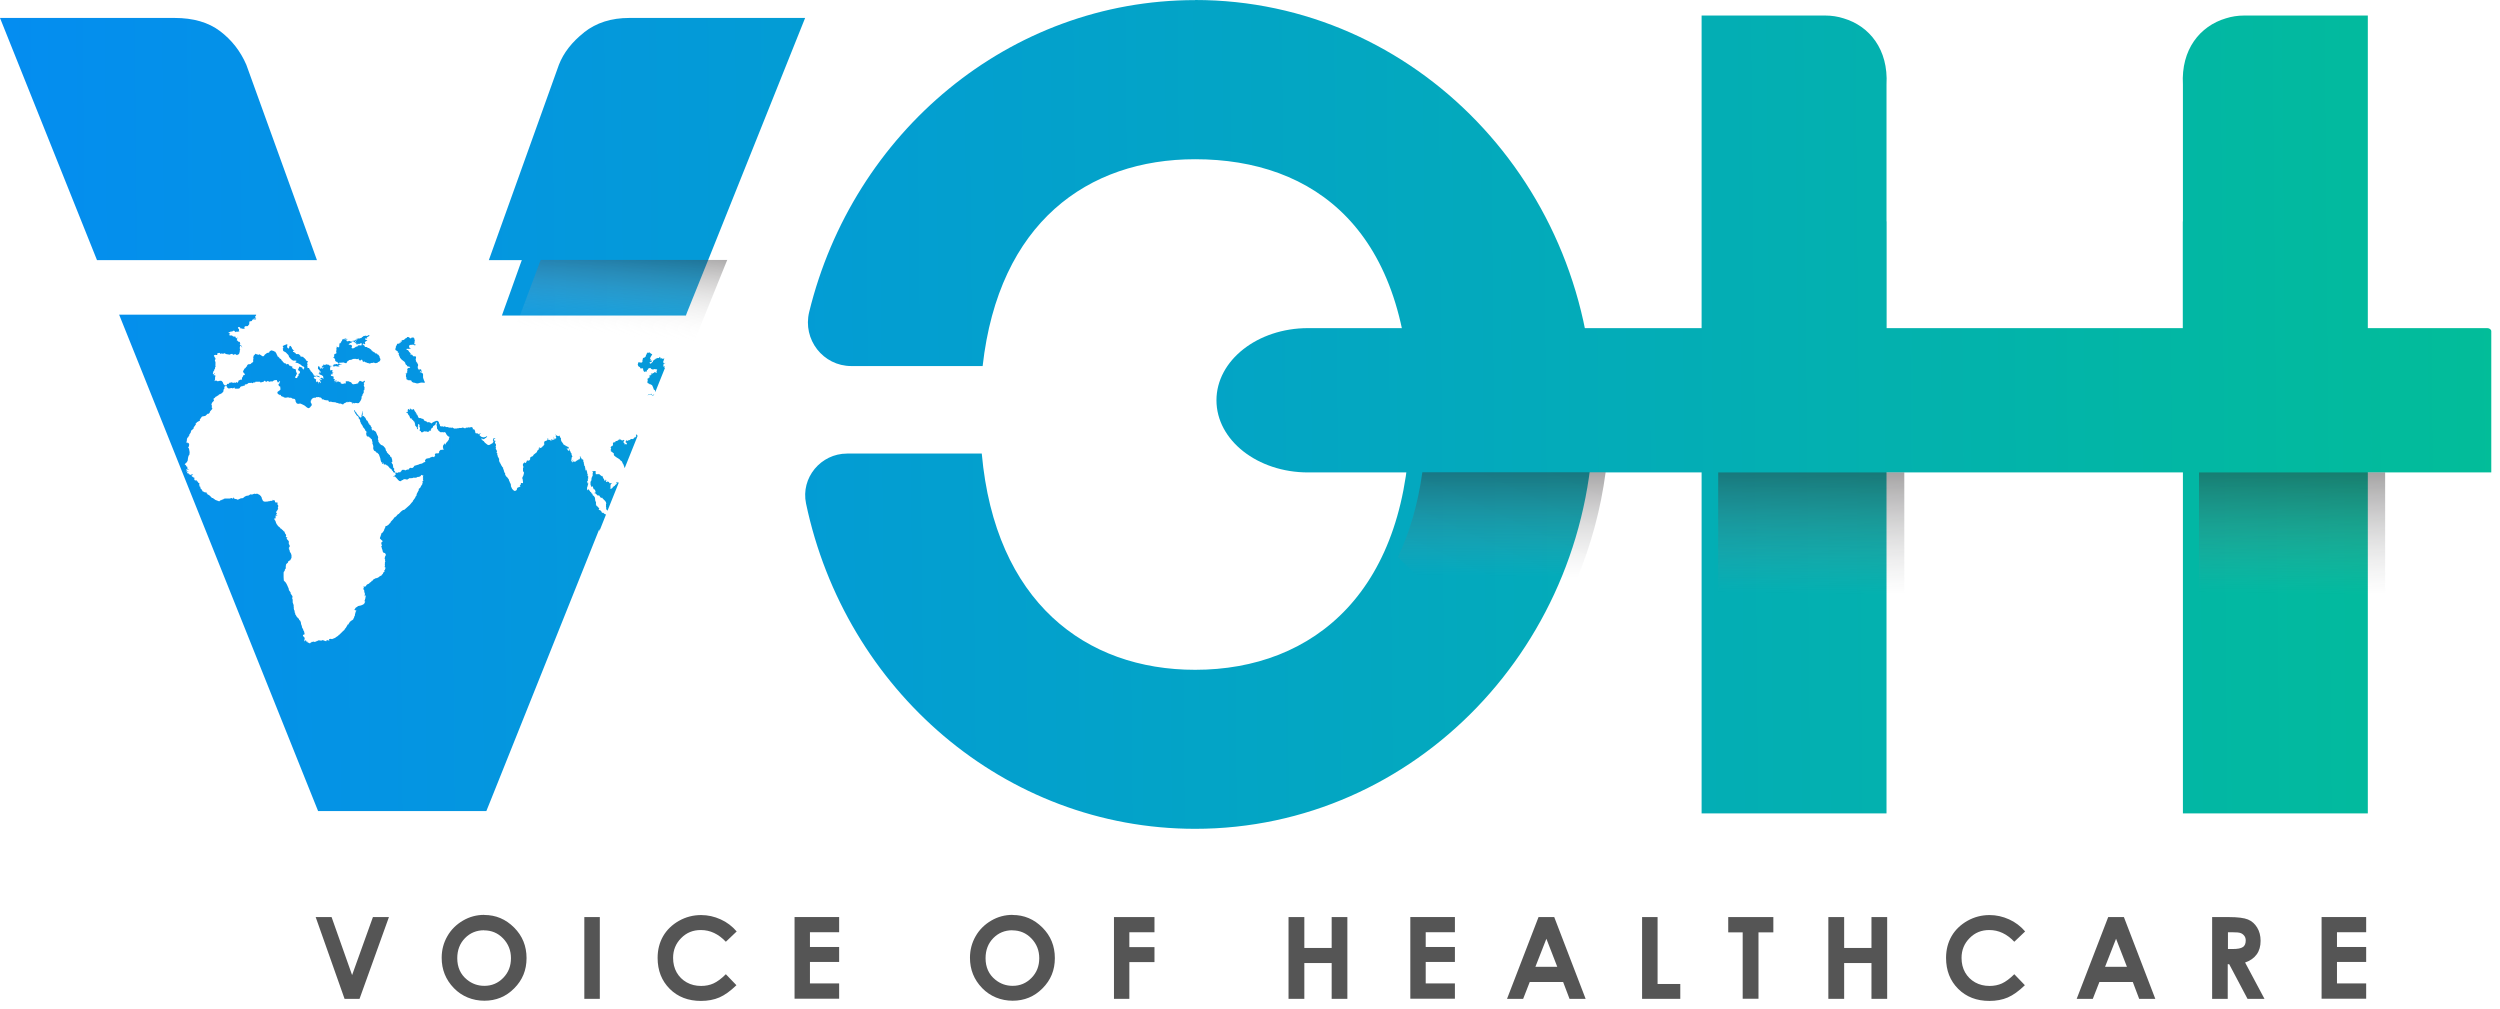
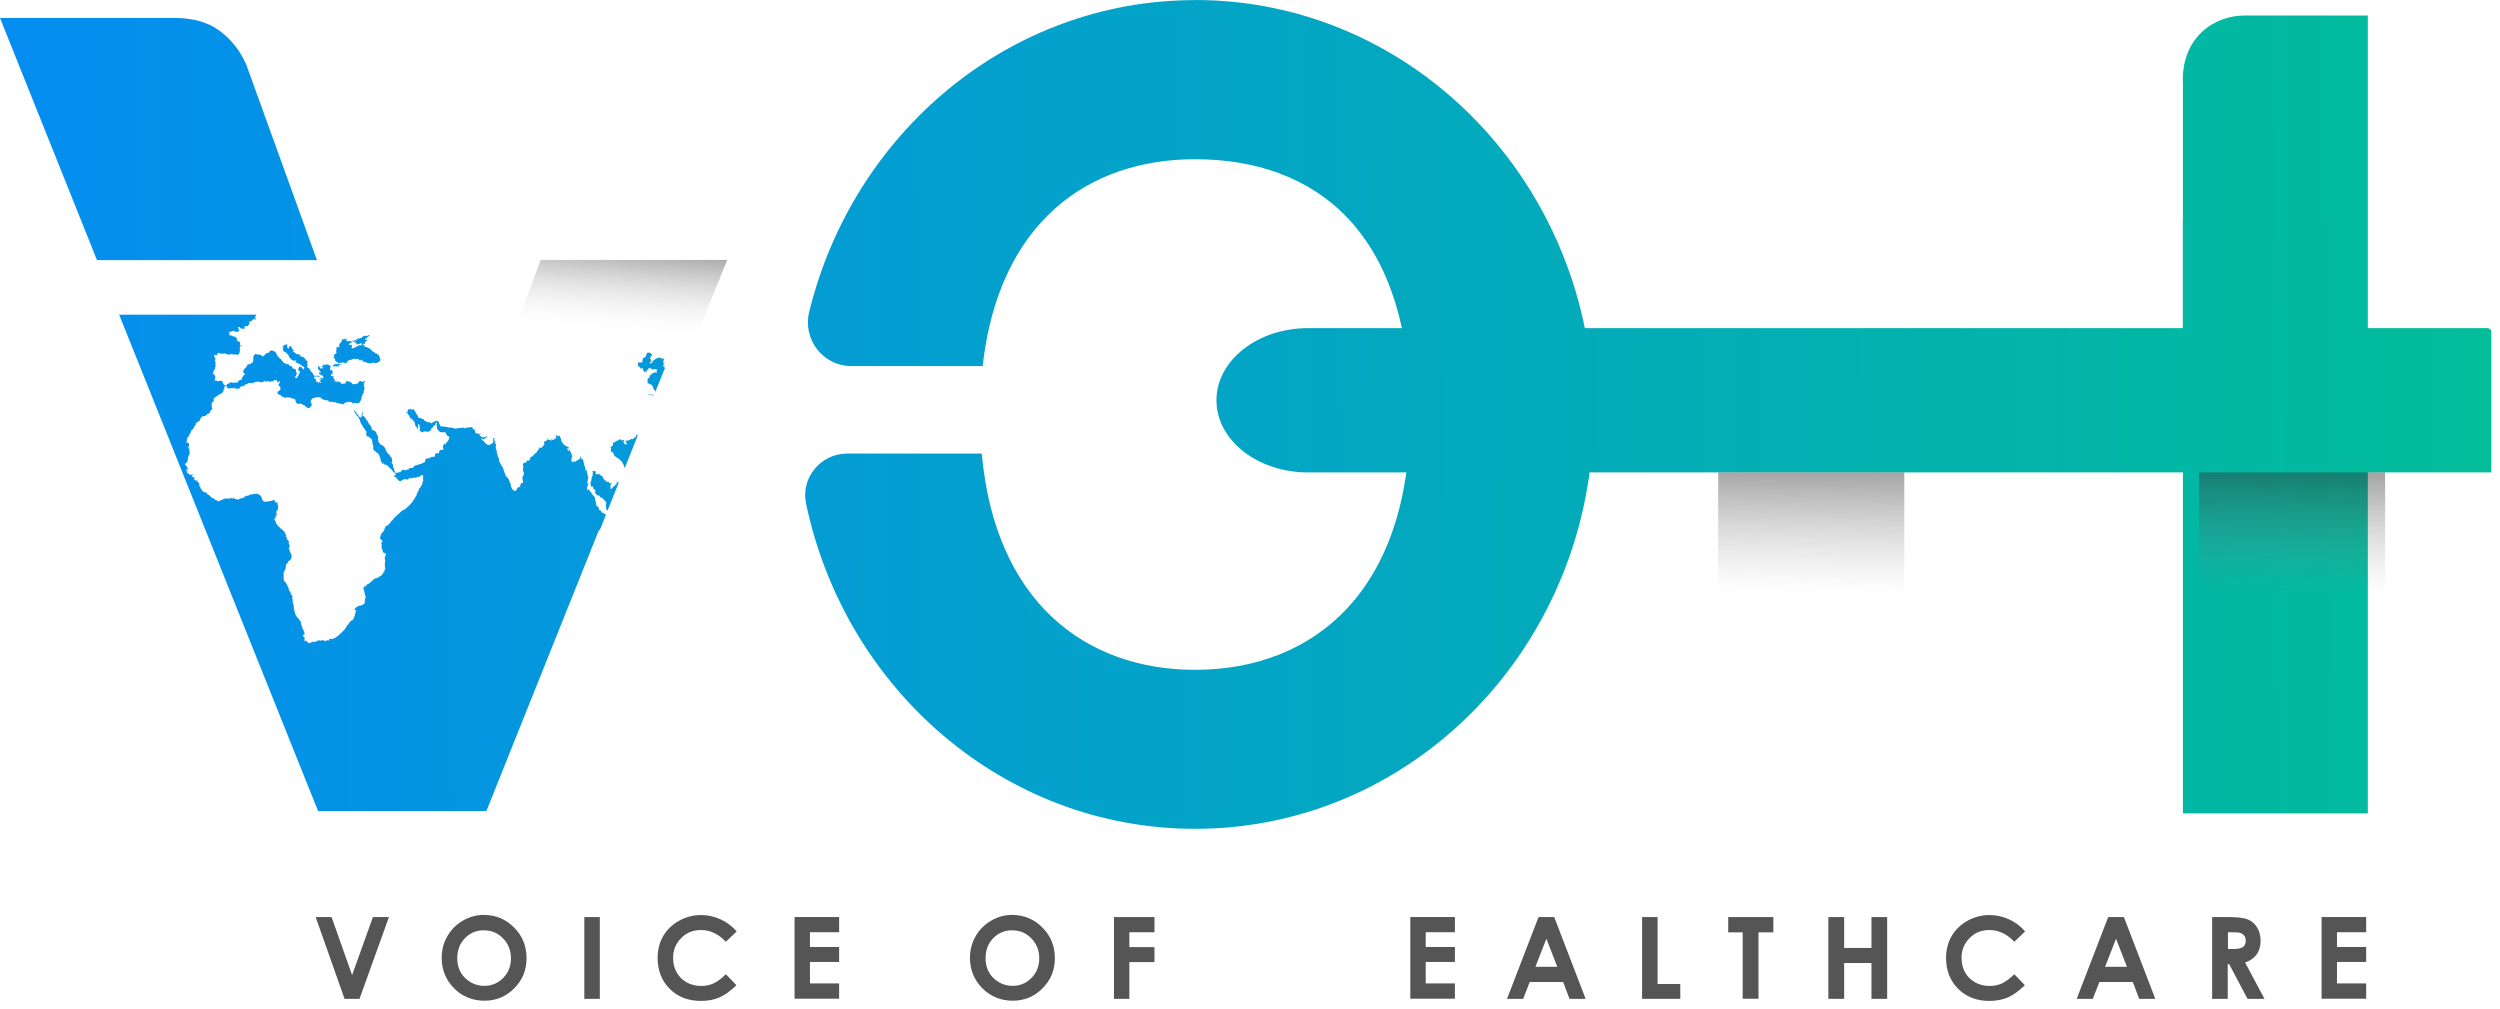
<svg xmlns="http://www.w3.org/2000/svg" width="218" height="88" viewBox="0 0 218 88" fill="none">
  <path d="M27.518 79.969H28.914L30.703 85.027L32.519 79.969H33.915L31.351 87.099H30.046L27.527 79.969H27.518Z" fill="#555555" />
  <path d="M42.228 79.785C43.232 79.785 44.099 80.151 44.829 80.881C45.559 81.611 45.915 82.497 45.915 83.547C45.915 84.597 45.559 85.464 44.838 86.185C44.127 86.907 43.25 87.263 42.237 87.263C41.224 87.263 40.275 86.888 39.572 86.158C38.861 85.418 38.514 84.542 38.514 83.519C38.514 82.835 38.678 82.214 39.007 81.639C39.335 81.064 39.791 80.616 40.366 80.278C40.941 79.941 41.562 79.776 42.228 79.776V79.785ZM42.21 81.118C41.553 81.118 40.996 81.347 40.549 81.803C40.102 82.26 39.873 82.844 39.873 83.556C39.873 84.341 40.157 84.971 40.722 85.428C41.16 85.784 41.662 85.966 42.237 85.966C42.876 85.966 43.424 85.738 43.88 85.272C44.336 84.807 44.556 84.232 44.556 83.556C44.556 82.88 44.327 82.305 43.871 81.831C43.415 81.356 42.858 81.127 42.21 81.127V81.118Z" fill="#555555" />
  <path d="M50.953 79.969H52.304V87.099H50.953V79.969Z" fill="#555555" />
  <path d="M64.243 81.218L63.294 82.121C62.646 81.437 61.925 81.099 61.113 81.099C60.429 81.099 59.863 81.327 59.397 81.802C58.932 82.268 58.694 82.843 58.694 83.528C58.694 84.002 58.795 84.422 59.005 84.796C59.215 85.162 59.507 85.454 59.881 85.664C60.255 85.874 60.675 85.974 61.14 85.974C61.533 85.974 61.898 85.901 62.217 85.755C62.537 85.609 62.902 85.344 63.294 84.952L64.216 85.91C63.687 86.422 63.194 86.778 62.728 86.978C62.263 87.179 61.724 87.28 61.122 87.28C60.018 87.28 59.105 86.933 58.402 86.23C57.7 85.527 57.344 84.632 57.344 83.528C57.344 82.815 57.508 82.185 57.828 81.629C58.147 81.081 58.612 80.633 59.206 80.296C59.808 79.958 60.447 79.793 61.14 79.793C61.724 79.793 62.29 79.921 62.838 80.168C63.386 80.414 63.851 80.77 64.243 81.227V81.218Z" fill="#555555" />
  <path d="M69.285 79.966H73.173V81.29H70.627V82.577H73.173V83.882H70.627V85.754H73.173V87.087H69.285V79.957V79.966Z" fill="#555555" />
  <path d="M88.296 79.785C89.299 79.785 90.166 80.151 90.897 80.881C91.627 81.611 91.983 82.497 91.983 83.547C91.983 84.597 91.627 85.464 90.906 86.185C90.194 86.907 89.318 87.263 88.305 87.263C87.292 87.263 86.343 86.888 85.64 86.158C84.928 85.418 84.581 84.542 84.581 83.519C84.581 82.835 84.745 82.214 85.074 81.639C85.403 81.064 85.859 80.616 86.434 80.278C87.009 79.941 87.629 79.776 88.296 79.776V79.785ZM88.277 81.118C87.62 81.118 87.064 81.347 86.616 81.803C86.169 82.26 85.941 82.844 85.941 83.556C85.941 84.341 86.224 84.971 86.79 85.428C87.228 85.784 87.73 85.966 88.305 85.966C88.944 85.966 89.491 85.738 89.948 85.272C90.404 84.807 90.623 84.232 90.623 83.556C90.623 82.88 90.395 82.305 89.938 81.831C89.482 81.356 88.925 81.127 88.277 81.127V81.118Z" fill="#555555" />
  <path d="M97.138 79.969H100.67V81.293H98.479V82.589H100.67V83.895H98.479V87.099H97.138V79.969Z" fill="#555555" />
-   <path d="M112.36 79.969H113.738V82.662H116.121V79.969H117.49V87.099H116.121V83.977H113.738V87.099H112.36V79.969Z" fill="#555555" />
  <path d="M122.98 79.966H126.868V81.29H124.322V82.577H126.868V83.882H124.322V85.754H126.868V87.087H122.98V79.957V79.966Z" fill="#555555" />
  <path d="M134.151 79.969H135.529L138.267 87.099H136.862L136.305 85.629H133.394L132.819 87.099H131.413L134.16 79.969H134.151ZM134.845 81.859L133.886 84.306H135.794L134.845 81.859Z" fill="#555555" />
  <path d="M143.181 79.969H144.541V85.803H146.521V87.099H143.19V79.969H143.181Z" fill="#555555" />
  <path d="M150.702 79.969H154.636V81.302H153.34V87.09H151.962V81.302H150.702V79.969Z" fill="#555555" />
  <path d="M159.432 79.969H160.81V82.662H163.192V79.969H164.561V87.099H163.192V83.977H160.81V87.099H159.432V79.969Z" fill="#555555" />
  <path d="M176.596 81.218L175.647 82.121C174.999 81.437 174.278 81.099 173.466 81.099C172.781 81.099 172.215 81.327 171.75 81.802C171.284 82.268 171.047 82.843 171.047 83.528C171.047 84.002 171.147 84.422 171.357 84.796C171.567 85.162 171.859 85.454 172.233 85.664C172.608 85.874 173.028 85.974 173.493 85.974C173.885 85.974 174.25 85.901 174.57 85.755C174.889 85.609 175.254 85.344 175.647 84.952L176.569 85.91C176.039 86.422 175.546 86.778 175.081 86.978C174.616 87.179 174.077 87.28 173.475 87.28C172.37 87.28 171.458 86.933 170.755 86.23C170.052 85.527 169.696 84.632 169.696 83.528C169.696 82.815 169.861 82.185 170.18 81.629C170.499 81.081 170.965 80.633 171.558 80.296C172.16 79.958 172.799 79.793 173.493 79.793C174.077 79.793 174.643 79.921 175.191 80.168C175.738 80.414 176.204 80.77 176.596 81.227V81.218Z" fill="#555555" />
  <path d="M183.826 79.969H185.204L187.942 87.099H186.536L185.98 85.629H183.068L182.493 87.099H181.088L183.835 79.969H183.826ZM184.52 81.859L183.561 84.306H185.469L184.52 81.859Z" fill="#555555" />
  <path d="M192.908 79.969H194.34C195.125 79.969 195.691 80.042 196.02 80.179C196.357 80.316 196.622 80.553 196.823 80.882C197.024 81.211 197.124 81.594 197.124 82.041C197.124 82.507 197.015 82.9 196.786 83.219C196.558 83.539 196.221 83.776 195.773 83.931L197.462 87.099H195.983L194.386 84.077H194.258V87.099H192.898V79.969H192.908ZM194.267 82.754H194.687C195.116 82.754 195.417 82.699 195.582 82.58C195.746 82.471 195.828 82.279 195.828 82.014C195.828 81.859 195.792 81.722 195.709 81.612C195.627 81.503 195.518 81.412 195.39 81.366C195.253 81.311 195.007 81.293 194.651 81.293H194.277V82.754H194.267Z" fill="#555555" />
  <path d="M202.442 79.966H206.33V81.29H203.784V82.577H206.33V83.882H203.784V85.754H206.33V87.087H202.442V79.957V79.966Z" fill="#555555" />
  <path d="M21.48 5.649C20.962 4.451 20.198 3.48 19.189 2.715C18.18 1.951 16.86 1.565 15.219 1.565H0L8.458 22.684H27.638L21.48 5.649Z" fill="url(#paint0_linear_233_2)" />
  <path d="M53.227 39.246L53.294 39.302L53.284 39.34L53.237 39.349L53.294 39.368L53.378 39.416L53.463 39.5L53.492 39.491L53.529 39.566V39.595L53.52 39.623L53.539 39.689L53.558 39.727L53.671 39.821L53.737 39.859L53.746 39.878L53.907 39.972L54.057 40.076L54.086 40.132L54.227 40.236L54.265 40.312L54.274 40.368H54.293V40.406L54.359 40.481V40.51L54.378 40.538L54.368 40.557L54.416 40.623L54.434 40.736L54.453 40.755L54.472 40.821L55.604 38.001L55.557 37.963V37.925L55.472 37.887L55.444 37.859L55.462 37.887L55.453 37.935L55.472 37.991L55.481 38.057L55.434 38.086L55.406 38.133L55.377 38.151L55.349 38.133L55.33 38.114V38.142L55.293 38.199L55.236 38.255L55.161 38.284L55.132 38.293L55.066 38.274L55.01 38.293H54.963L54.981 38.331L54.915 38.368L54.859 38.387L54.812 38.368L54.793 38.416L54.736 38.425L54.699 38.453H54.68L54.699 38.434H54.67L54.661 38.416L54.68 38.406H54.661L54.642 38.387V38.368L54.623 38.387L54.604 38.397L54.614 38.425L54.604 38.463L54.557 38.501L54.548 38.529L54.566 38.585H54.604L54.642 38.642V38.661H54.661L54.68 38.689L54.623 38.755H54.585V38.736L54.519 38.727L54.501 38.765L54.482 38.783L54.472 38.718L54.482 38.689L54.434 38.661L54.359 38.557V38.529L54.406 38.472L54.416 38.416H54.463L54.453 38.387L54.425 38.378L54.378 38.387L54.34 38.35L54.303 38.406L54.265 38.397L54.236 38.416L54.161 38.35L54.133 38.359L54.076 38.303L54.038 38.246L54.029 38.303V38.34L53.982 38.359L53.944 38.34L53.925 38.359L53.907 38.35L53.916 38.378L53.897 38.406L53.859 38.425H53.84L53.784 38.453H53.727L53.68 38.463L53.661 38.491L53.671 38.538L53.642 38.557L53.633 38.576L53.605 38.557L53.558 38.567L53.529 38.595L53.51 38.604L53.492 38.576L53.463 38.567V38.614L53.444 38.642L53.454 38.661L53.444 38.708L53.454 38.755L53.444 38.765L53.463 38.802L53.444 38.831L53.426 38.84L53.378 38.906H53.341L53.322 38.887V38.916L53.294 38.934L53.275 38.991L53.246 39.01V39.066H53.275L53.294 39.095L53.265 39.199L53.227 39.246Z" fill="url(#paint1_linear_233_2)" />
  <path d="M57.041 34.432L57.05 34.413L56.984 34.404L56.947 34.46H56.89L56.852 34.423L56.814 34.338L56.729 34.366L56.691 34.347L56.673 34.366H56.635L56.597 34.356L56.54 34.385L56.465 34.517L56.55 34.413L56.616 34.394L56.701 34.404L56.767 34.375L56.795 34.385L56.805 34.423L56.88 34.489L56.928 34.508L57.032 34.432H57.041Z" fill="url(#paint2_linear_233_2)" />
  <path d="M51.642 41.538L51.633 41.595L51.586 41.661L51.567 41.897L51.501 41.991V42.048L51.473 42.114H51.501L51.51 42.133L51.482 42.17V42.199L51.501 42.265V42.302L51.557 42.387L51.529 42.444L51.548 42.472L51.576 42.463L51.586 42.434L51.614 42.397L51.633 42.416L51.68 42.425L51.708 42.444V42.51L51.737 42.548V42.614L51.765 42.623L51.793 42.689H51.831V42.651V42.633L51.85 42.68L51.888 42.727V42.774L51.916 42.793L51.935 42.915L51.925 42.934L51.916 42.963L51.897 42.934L51.85 42.972L51.84 43.01L51.935 43.047L51.944 43L51.963 43.01V43.066L52.01 43.104L52.095 43.189L52.133 43.217L52.152 43.198L52.218 43.208L52.274 43.227L52.312 43.312L52.35 43.359L52.397 43.397L52.406 43.425L52.453 43.415L52.482 43.387H52.501L52.548 43.462L52.774 43.689L52.84 43.793L52.868 43.925L52.84 43.953L52.849 44.104L52.84 44.132V44.179L52.859 44.227V44.377L52.897 44.453L52.962 44.519H52.981L53.962 42.076H53.906L53.868 42.057L53.811 42.076L53.802 42.066L53.811 42.029V41.991L53.792 42.029L53.783 42.038L53.736 42.029L53.773 42.057L53.764 42.076L53.755 42.085L53.698 42.076L53.783 42.114L53.764 42.142L53.792 42.189L53.745 42.217L53.679 42.17L53.736 42.227L53.726 42.255L53.708 42.293L53.679 42.283L53.651 42.246L53.623 42.255L53.632 42.293V42.312L53.642 42.331L53.623 42.349L53.604 42.368H53.575L53.519 42.425L53.491 42.444L53.453 42.434L53.434 42.472L53.425 42.529L53.387 42.566H53.377V42.576L53.245 42.642L53.17 42.633L53.217 42.604L53.274 42.576L53.302 42.548L53.274 42.557L53.227 42.529L53.236 42.444L53.245 42.434L53.227 42.425L53.236 42.387V42.293L53.274 42.217L53.359 42.151L53.387 42.123L53.349 42.142L53.283 42.133L53.236 42.142L53.208 42.123L53.179 42.142L53.123 42.123L53.132 42.104L53.123 42.057L53.057 42.001L53.038 42.019L52.981 42.001L52.944 41.972V41.991L52.887 42.038L52.859 42.029L52.849 42.01L52.831 41.982L52.868 41.934V41.897L52.849 41.85V41.812L52.831 41.831L52.793 41.859V41.916L52.755 41.925L52.708 41.916L52.699 41.868L52.67 41.831L52.68 41.783L52.661 41.746L52.633 41.755L52.595 41.689L52.585 41.633L52.548 41.595V41.538L52.501 41.491H52.472V41.529L52.463 41.538L52.453 41.519L52.387 41.463H52.368V41.434L52.331 41.416L52.246 41.34L52.208 41.321L52.17 41.35L52.18 41.368L52.17 41.378L52.142 41.359L52.076 41.34L52.02 41.359L51.972 41.34L51.935 41.35L51.944 41.303L51.963 41.284L51.935 41.236L51.944 41.151L51.963 41.133L51.944 41.095L51.888 41.086L51.878 41.076H51.859L51.84 41.067L51.793 41.086H51.755L51.737 41.076L51.718 41.095H51.68L51.661 41.086V41.104L51.652 41.142L51.699 41.17L51.708 41.218L51.68 41.274V41.34L51.671 41.378L51.69 41.397L51.68 41.482L51.642 41.538Z" fill="url(#paint3_linear_233_2)" />
  <path d="M55.639 31.857L55.649 31.923L55.705 31.961L55.809 32.027L55.818 32.065L55.866 32.14V32.112L55.894 32.15L55.913 32.112H55.95L55.96 32.14L55.988 32.121H56.064L56.083 32.178V32.263L56.167 32.423H56.243L56.299 32.385L56.365 32.414L56.394 32.385L56.422 32.329L56.394 32.291L56.384 32.282L56.46 32.253L56.507 32.215V32.159L56.478 32.14H56.554L56.695 32.074L56.705 32.093L56.742 32.112L56.78 32.168L56.818 32.178L56.856 32.215L57.044 32.206L57.073 32.178H57.139V32.206L57.223 32.197L57.289 32.187L57.327 32.206L57.261 32.225V32.263L57.308 32.329H57.28L57.242 32.348V32.414L57.289 32.423V32.451L57.214 32.517L57.148 32.47L57.139 32.432L57.11 32.47L57.082 32.432L57.025 32.517H56.978L56.931 32.565H56.874L56.856 32.602L56.809 32.555L56.742 32.565L56.809 32.612L56.818 32.659L56.742 32.678L56.733 32.734H56.648L56.601 32.791L56.62 32.819L56.686 32.857L56.629 32.923L56.601 32.904L56.544 32.989L56.497 33.008L56.478 32.989L56.46 33.083L56.488 33.149L56.46 33.253V33.404H56.488L56.639 33.48V33.517L56.686 33.498L56.856 33.583L56.95 33.772H56.969L56.941 33.847L56.997 33.866L57.007 33.961L57.12 34.036V34.13L57.148 34.168L57.997 32.055L57.95 32.093L57.921 32.055L57.978 31.97L57.912 31.942L57.865 31.97H57.836L57.846 31.914L57.855 31.782L57.893 31.697H57.968L58.034 31.631L57.978 31.659H57.865L57.846 31.631L57.836 31.489L57.912 31.367L57.874 31.31L57.912 31.282L57.931 31.235H57.893L57.865 31.282L57.761 31.291L57.733 31.253L57.667 31.216V31.263L57.62 31.291L57.591 31.187H57.582L57.544 31.112L57.459 31.216L57.393 31.225L57.355 31.235L57.327 31.206L57.242 31.263H57.176L57.167 31.329L57.129 31.319L56.997 31.423L56.922 31.48L56.941 31.536L56.931 31.565L56.846 31.602L56.799 31.678L56.761 31.668L56.724 31.716L56.686 31.725V31.678L56.629 31.65L56.658 31.602L56.705 31.593L56.742 31.555L56.809 31.565L56.837 31.546V31.508H56.809L56.799 31.47L56.856 31.433L56.884 31.376L56.809 31.433L56.742 31.461L56.714 31.423V31.386L56.742 31.376L56.752 31.338L56.686 31.272L56.695 31.187L56.686 31.169H56.742L56.752 31.093L56.818 31.008L56.827 30.97L56.865 30.942V30.895L56.724 30.81L56.629 30.706L56.611 30.763H56.554L56.526 30.744H56.46L56.422 30.81L56.394 30.829L56.384 30.895L56.328 30.961L56.318 31.084L56.281 31.093L56.233 31.169L56.167 31.178L56.064 31.235L56.035 31.386L56.007 31.423L56.026 31.442L56.035 31.517H55.998L56.017 31.546L55.979 31.612H55.903H55.809L55.686 31.574V31.602L55.649 31.631L55.639 31.697L55.63 31.725V31.753L55.602 31.782L55.639 31.857Z" fill="url(#paint4_linear_233_2)" />
-   <path d="M34.552 30.576H34.589L34.627 30.613L34.684 30.632V30.736L34.75 30.783L34.778 30.755H34.816L34.787 30.802L34.769 30.859H34.74V30.896H34.778V30.925L34.806 30.962V31.047L34.863 31.104L34.882 31.189L34.995 31.33L35.155 31.462L35.249 31.528L35.344 31.651V31.708L35.391 31.793L35.495 31.868V31.915L35.57 31.962H35.655L35.73 31.991L35.778 32.057H35.73L35.693 32.085H35.608L35.514 32.17V32.245L35.532 32.311L35.504 32.349V32.406L35.514 32.434V32.481L35.485 32.509V32.613L35.466 32.651L35.447 32.613L35.466 32.547L35.429 32.5L35.4 32.519L35.382 32.566L35.4 32.642V32.689V32.717V32.849L35.438 32.915V32.99V33.056L35.457 33.085H35.504L35.561 33.151H35.636L35.683 33.17L35.759 33.141L35.825 33.189H35.872L35.891 33.255L35.938 33.311L36.089 33.377H36.155L36.343 33.434H36.438L36.636 33.377L36.786 33.358L36.966 33.377H37.032L37.05 33.311L37.003 33.245L36.919 33.019L36.89 32.915V32.764V32.717V32.632L36.871 32.566L36.786 32.528L36.758 32.472H36.711L36.683 32.443H36.645V32.519L36.617 32.472V32.415L36.673 32.368L36.702 32.396H36.739H36.786L36.805 32.368L36.768 32.311L36.73 32.33L36.711 32.264L36.73 32.208L36.702 32.189L36.664 32.217L36.57 32.198L36.551 32.217L36.579 32.255V32.292L36.485 32.198L36.466 32.151L36.428 32.104V31.953L36.456 31.887V31.793L36.4 31.689L36.381 31.632L36.334 31.595L36.315 31.547L36.268 31.5V31.396L36.239 31.321L36.277 31.236V31.151V31.123V31.104L36.268 31.085H36.202L36.155 31.066H36.098H36.051H36.023L35.994 31L35.966 30.981L35.938 30.934L35.91 30.915H35.891L35.834 30.944H35.806V30.868V30.811L35.712 30.717L35.693 30.68H35.664L35.645 30.604L35.608 30.585L35.589 30.538L35.532 30.519H35.485L35.447 30.472V30.444L35.476 30.415H35.504H35.589H35.617L35.655 30.425H35.683L35.721 30.415H35.749H35.796L35.815 30.396L35.796 30.368H35.74H35.721V30.321L35.664 30.255V30.227L35.683 30.208V30.161V30.132L35.721 30.095L35.787 30.076L35.843 30.057L35.891 30.076L35.947 30.057H35.994L36.023 30.076L36.051 30.057H36.089L36.136 30.113H36.183L36.249 30.085V30.057L36.211 30.038H36.155L36.117 29.944V29.878L36.164 29.859L36.183 29.831L36.164 29.812L36.145 29.783V29.755L36.173 29.689V29.642L36.136 29.595L36.117 29.557L36.145 29.519V29.5H36.098L36.079 29.463V29.434H35.966H35.928H35.891V29.453L35.853 29.472V29.5L35.825 29.519L35.778 29.5V29.472H35.74L35.721 29.491L35.693 29.453V29.406L35.683 29.387L35.664 29.406H35.627L35.598 29.387H35.523L35.476 29.434L35.457 29.482H35.438H35.419H35.391L35.353 29.529H35.325L35.297 29.566L35.249 29.614H35.221L35.212 29.642L35.193 29.661L35.174 29.642H35.146L35.127 29.67H35.089L35.07 29.642H35.042V29.67V29.698H34.995L35.023 29.717V29.755H34.995L35.023 29.774V29.812H34.976H34.957L34.901 29.793H34.863L34.948 29.849V29.887L34.938 29.906L34.91 29.878C34.91 29.878 34.872 29.887 34.863 29.887C34.853 29.887 34.834 29.878 34.834 29.878H34.806L34.853 29.897V29.925L34.825 29.953H34.787L34.759 29.972L34.731 29.944V29.982L34.693 29.991L34.665 29.963H34.636V29.991L34.608 30.038V30.104L34.561 30.123L34.542 30.189L34.514 30.236V30.349L34.486 30.378L34.467 30.434L34.495 30.538H34.542L34.552 30.576Z" fill="url(#paint5_linear_233_2)" />
  <path d="M52.264 46.322L52.849 44.851H52.783L52.689 44.794L52.642 44.747L52.613 44.719H52.566H52.519L52.444 44.643V44.587L52.359 44.511L52.245 44.464L52.208 44.426V44.389L52.264 44.341L52.227 44.285L52.17 44.256L52.113 44.172L52.029 44.124L51.991 44.068L52.01 44.039L51.963 43.992V43.926L51.972 43.907V43.813L51.944 43.738L51.906 43.653L51.878 43.398L51.793 43.257L51.661 43.162V43.134L51.68 43.106V43.077H51.651L51.633 43.03H51.576V42.983L51.51 42.889H51.463L51.425 42.776H51.368V42.719L51.331 42.691V42.662L51.274 42.691V42.747H51.236L51.208 42.709L51.189 42.606V42.577V42.492L51.227 42.474V42.361H51.255L51.274 42.313H51.236L51.284 42.247V42.219L51.312 42.162H51.274L51.284 42.049L51.255 42.115V42.2L51.218 42.106V42.021L51.199 41.983V41.955H51.218L51.236 41.936L51.274 41.879V41.832L51.255 41.813V41.728H51.284L51.303 41.691L51.274 41.606L51.312 41.578L51.265 41.53L51.236 41.483V41.408L51.255 41.38L51.236 41.323L51.208 41.304L51.189 41.115L51.152 41.078V41.012L51.095 40.936V41.031L51.067 41.04V40.983L51.038 40.927V40.795L51.001 40.738V40.672L51.02 40.653L50.944 40.606V40.502H50.925L50.897 40.276L50.859 40.248V40.191H50.869V40.153L50.831 40.078L50.85 40.05V40.012L50.831 40.05L50.793 40.068H50.737L50.718 39.993L50.69 39.965L50.633 39.851V39.823H50.595V39.785L50.539 39.757L50.576 39.795V39.814L50.558 39.851L50.595 39.88V39.946L50.558 39.974V40.012L50.492 40.078H50.444L50.407 40.021H50.388L50.407 40.068V40.087L50.454 40.097L50.388 40.134H50.341L50.312 40.115L50.294 40.172L50.171 40.257H50.114H50.086V40.238V40.266H50.058L50.02 40.229L49.935 40.276V40.314H49.888V40.229L49.973 40.153V40.059L49.945 40.144L49.879 40.2L49.831 40.276V40.248V40.229L49.813 40.163L49.86 39.861L49.926 39.814L49.898 39.785L49.841 39.653V39.531L49.803 39.521L49.784 39.493H49.803L49.756 39.446L49.737 39.361L49.7 39.314L49.681 39.267V39.21L49.605 39.163L49.633 39.21V39.314L49.539 39.285L49.483 39.219V39.182L49.417 39.135V39.106H49.464L49.483 39.153L49.53 39.172L49.549 39.153H49.53L49.483 39.106L49.53 39.078L49.568 39.116H49.605V39.05L49.549 38.965L49.454 38.946L49.426 38.908H49.369L49.36 38.861V38.899H49.294V38.87L49.332 38.814H49.275L49.228 38.776V38.804L49.256 38.861L49.124 38.738L49.096 38.663L49.068 38.597L49.077 38.682L49.03 38.578L48.973 38.502L48.945 38.474L48.964 38.437V38.389V38.418L48.926 38.455V38.437V38.342H48.907L48.917 38.257V38.219L48.879 38.191L48.785 37.984H48.757V38.003H48.738L48.681 38.04L48.577 37.993V37.974H48.53L48.474 37.927L48.445 37.833V37.937L48.502 38.003V38.031L48.426 38.05L48.464 38.069L48.502 38.135V38.219L48.436 38.238L48.389 38.333L48.342 38.295L48.37 38.238H48.398L48.408 38.201L48.361 38.219L48.323 38.286L48.285 38.229L48.313 38.125V38.106L48.294 38.078V38.106L48.285 38.144V38.21H48.266L48.294 38.286V38.342L48.257 38.361L48.219 38.323H48.191L48.181 38.38H48.144V38.352L48.106 38.295L48.059 38.314L48.096 38.38L48.068 38.437L48.021 38.389V38.427L47.983 38.408L47.964 38.342V38.304L47.946 38.333V38.37L47.927 38.352V38.37H47.87H47.823L47.804 38.295V38.248L47.766 38.21H47.71V38.229H47.748L47.776 38.257L47.757 38.276L47.738 38.314V38.361L47.691 38.408L47.502 38.474L47.474 38.502V38.55L47.436 38.606V38.644L47.474 38.71V38.729H47.493L47.427 38.785L47.408 38.842H47.38L47.389 38.88L47.276 38.955V38.993L47.106 39.078L47.087 39.059V39.031L47.078 39.012H47.059L47.012 39.05H46.984L46.974 39.135L47.022 39.116L47.04 39.097H47.069L46.861 39.295L46.805 39.436L46.531 39.653L46.493 39.729L46.427 39.795L46.314 39.833L46.229 39.908V39.974V40.05L46.182 40.125L46.107 40.172L45.975 40.153L45.918 40.2V40.266L45.833 40.37H45.786L45.758 40.323H45.73L45.626 40.427L45.598 40.483V40.587L45.654 40.738L45.607 40.795V40.88V41.115L45.682 41.144V41.295L45.626 41.493L45.55 41.634V41.747L45.579 41.794L45.607 42.049V42.115L45.55 42.134L45.522 42.115H45.447L45.409 42.191L45.428 42.219L45.352 42.323L45.324 42.361V42.398L45.428 42.445V42.464L45.437 42.483V42.455L45.381 42.436L45.249 42.483H45.23L45.126 42.53L45.088 42.587V42.615L45.07 42.625V42.643L45.06 42.728L44.938 42.804H44.843L44.749 42.728L44.655 42.625L44.551 42.398V42.276L44.513 42.162L44.447 42.04V41.983H44.419L44.391 41.898L44.362 41.794L44.278 41.691L44.221 41.606H44.202L44.117 41.511L44.08 41.436L44.051 41.408V41.285L44.004 41.228L43.947 41.087L43.929 40.993L43.9 40.927L43.872 40.88V40.766H43.844L43.768 40.672V40.634H43.749L43.674 40.502V40.465L43.636 40.446L43.617 40.351L43.57 40.323L43.523 40.191V40.021L43.391 39.767V39.682L43.334 39.597H43.401L43.306 39.474V39.408H43.353L43.325 39.361V39.304L43.231 39.135V39.031L43.269 39.002L43.221 38.974V38.917L43.25 38.852V38.767L43.212 38.682L43.174 38.663L43.146 38.521L43.212 38.484L43.231 38.446H43.278H43.221H43.146H43.108V38.389L43.08 38.342V38.286L43.108 38.276H43.146L43.193 38.238L43.221 38.201L43.165 38.238L43.127 38.219H43.052L43.033 38.182V38.219L43.023 38.276L42.976 38.389L43.023 38.446V38.55L42.967 38.597V38.635L42.863 38.691L42.703 38.785L42.627 38.814L42.514 38.785L42.278 38.597L42.184 38.474V38.455H42.156L42.118 38.437L41.986 38.304V38.267V38.229H42.024L42.033 38.248H42.071V38.304H42.118L42.156 38.286H42.175L42.212 38.304V38.286L42.344 38.191H42.382L42.439 38.097H42.458L42.486 38.04H42.42L42.401 38.021V38.04V38.069L42.278 38.125H42.203L42.146 38.144L41.948 38.078L41.854 37.984L41.816 37.965V37.899L41.882 37.823L41.948 37.786H41.864L41.731 37.88V37.842L41.628 37.786H41.543H41.486L41.468 37.72H41.42L41.439 37.701V37.663V37.654L41.42 37.55L41.354 37.474V37.408L41.27 37.446H41.222V37.427H41.241L41.232 37.408V37.361L41.213 37.295L41.147 37.248H41.053L40.977 37.276H40.892L40.873 37.248V37.267H40.817L40.77 37.295H40.723L40.638 37.286L40.572 37.352H40.525L40.487 37.323H40.44L40.421 37.286H40.392V37.304H40.355L40.298 37.267L40.27 37.295V37.323H40.194H40.147H40.119L40.053 37.314L40.006 37.352H39.978V37.333H39.912L39.827 37.389H39.798V37.333H39.742V37.361L39.685 37.389L39.582 37.352L39.506 37.323L39.478 37.267H39.44L39.431 37.323H39.412L39.365 37.286H39.336H39.28H39.148L39.053 37.239H38.884L38.799 37.172H38.771L38.695 37.229L38.639 37.182H38.573H38.412V37.154L38.365 37.135V37.05L38.299 36.937L38.271 36.824L38.214 36.748V36.72H38.177V36.701H38.073H38.007L37.922 36.758H37.856V36.729V36.767L37.724 36.842L37.62 36.927L37.498 36.842L37.394 36.814H37.319L37.29 36.842L37.187 36.748H37.139L37.092 36.71L37.017 36.691L36.922 36.597L36.96 36.569V36.541H36.894V36.522H36.781L36.753 36.484L36.677 36.456H36.564L36.498 36.427L36.404 36.22V36.173H36.366L36.309 36.126V36.107L36.347 36.116H36.366L36.338 36.059H36.291L36.262 36.05V35.956L36.14 35.824V35.767L36.064 35.682L36.036 35.663L35.942 35.739H35.913L35.885 35.682H35.857L35.791 35.663V35.626L35.81 35.588L35.791 35.607H35.753H35.715L35.763 35.644V35.701L35.725 35.729H35.687L35.64 35.673V35.654L35.583 35.682L35.546 35.767L35.574 35.899L35.395 35.937L35.517 36.012V35.984L35.555 36.031V36.078L35.593 36.116H35.574L35.631 36.191H35.65V36.229L35.687 36.248L35.715 36.324L35.772 36.474L35.876 36.503H35.923L35.951 36.55L35.923 36.531H35.904V36.559L35.951 36.606H35.989L36.083 36.748H36.111L36.149 36.805V36.842L36.206 36.993V37.031H36.168L36.206 37.097L36.357 37.286V37.361L36.423 37.437L36.451 37.418V37.352L36.432 37.323V37.276V37.182H36.47L36.451 37.097H36.46V37.05V37.031V37.003H36.479V36.974H36.498L36.555 37.012V37.04H36.583V37.059V37.154H36.574V37.257H36.602L36.63 37.314L36.611 37.465H36.574V37.484H36.621L36.592 37.512V37.54L36.621 37.587H36.64H36.668L36.696 37.559L36.715 37.701L36.762 37.682H36.809L36.856 37.701L36.979 37.606L37.083 37.625H37.13H37.158H37.215L37.243 37.654H37.309L37.403 37.635V37.606H37.432V37.559H37.469L37.498 37.54L37.526 37.578L37.601 37.493L37.583 37.456H37.554L37.583 37.399L37.762 37.248V37.163L37.95 37.05L37.969 37.022V36.946L37.979 36.918L37.997 36.937L38.016 36.918V36.833H38.054H38.073L38.092 36.852H38.082H38.073L38.092 36.871V36.908V36.993L38.054 37.04V37.088L38.063 37.097H38.092V37.125L38.111 37.38L38.214 37.503V37.54L38.394 37.682L38.469 37.701L38.507 37.682H38.563L38.695 37.701L38.771 37.682H38.808L38.893 37.795L38.912 37.87L38.969 37.918L38.997 37.974L39.11 38.069H39.167L39.185 38.097V38.154L39.148 38.219V38.257V38.304L39.035 38.484L38.959 38.55L38.922 38.616L38.884 38.644L38.846 38.757H38.808L38.78 38.738V38.701L38.799 38.672H38.771L38.742 38.682L38.705 38.748H38.695L38.714 38.785H38.676L38.629 38.889V38.946L38.61 38.993H38.62L38.648 39.05H38.629L38.667 39.163L38.695 39.182V39.21L38.535 39.219L38.507 39.238L38.469 39.219L38.403 39.238L38.29 39.37V39.465L38.261 39.493L38.205 39.55L38.167 39.531H38.092L37.988 39.54L37.96 39.568L37.922 39.616V39.644V39.682L37.95 39.7V39.738H37.931L37.856 39.861H37.818L37.771 39.833H37.724H37.667L37.564 39.889H37.498L37.46 39.955H37.385L37.281 39.974L37.168 40.002L37.064 40.125V40.2L37.083 40.229V40.248V40.285L36.951 40.314L36.894 40.37L36.772 40.427L36.583 40.465L36.555 40.493L36.215 40.597H36.187L36.13 40.625L36.064 40.729L35.98 40.804H35.942L35.923 40.785L35.895 40.813H35.847L35.81 40.795H35.763L35.659 40.88V40.917L35.612 40.946H35.499L35.357 41.012H35.301L35.282 40.974H35.197L35.187 40.964H35.14H35.102L35.027 41.012L34.989 41.096H34.961L34.904 41.181L34.848 41.2L34.82 41.172H34.763L34.697 41.228H34.65L34.565 41.21L34.546 41.228H34.48L34.452 41.191V41.115L34.377 41.049L34.348 40.964L34.377 40.946V40.861L34.292 40.785L34.254 40.502L34.178 40.408V40.361H34.141L34.122 40.314H34.169V40.295H34.207V40.2L34.188 40.05L34.112 39.842L34.018 39.814L33.999 39.682H33.962L33.735 39.446V39.37L33.669 39.333L33.594 39.069L33.556 39.05V39.002L33.49 38.993V38.946L33.396 38.87H33.367L33.33 38.814H33.264L33.217 38.785L33.066 38.625V38.587L33 38.54V38.427L32.962 38.314L32.943 38.267L32.962 38.248L32.981 38.144L32.962 38.106L32.943 38.003L32.887 37.946L32.858 37.842L32.83 37.814V37.739H32.802L32.783 37.672L32.707 37.597L32.613 37.55L32.547 37.493L32.5 37.54L32.462 37.512V37.465L32.396 37.418V37.371L32.415 37.333L32.396 37.239L32.349 37.21L32.292 37.069L32.227 37.04L32.198 37.003V36.927H32.132L32.113 36.871V36.824L32.019 36.673H31.991L31.925 36.606V36.541L31.887 36.531V36.465L31.736 36.314H31.755L31.689 36.267L31.651 36.295V36.276L31.595 36.295V36.267L31.623 36.182V36.05V35.927L31.651 35.852V35.824L31.604 35.899L31.557 36.069V36.135L31.51 36.229L31.538 36.258L31.519 36.361L31.482 36.399V36.437L31.463 36.418L31.378 36.371L31.236 36.22L31.218 36.163L31.133 36.126L31.104 36.069V36.012L30.991 35.918V35.88L30.953 35.852L30.935 35.776H30.906V35.758L30.878 35.776V35.814V35.852L30.944 35.937V36.003L31.057 36.135V36.182L31.246 36.333L31.274 36.38V36.427V36.474L31.378 36.588V36.625L31.406 36.663V36.776L31.453 36.824V36.889L31.642 37.172V37.257L31.708 37.286L31.831 37.465L31.859 37.55L31.896 37.587V37.569L31.915 37.587L31.962 37.663H31.991L32.029 37.701H31.944L31.925 37.672V37.701L31.934 37.739V37.814V37.861L31.981 38.021L32.076 38.078H32.132L32.17 38.059L32.208 38.144L32.274 38.163L32.292 38.201L32.368 38.276L32.425 38.295V38.323L32.415 38.352L32.434 38.37V38.389V38.399L32.443 38.427L32.462 38.512L32.519 38.578V38.606H32.5V38.587L32.472 38.559H32.462V38.625L32.538 38.842L32.557 38.965L32.538 39.078L32.575 39.21L32.632 39.314H32.679L32.811 39.417V39.474H32.877L32.943 39.512V39.55H32.962L33.038 39.625L33.16 39.955L33.198 40.172H33.217L33.236 40.257V40.285H33.273L33.301 40.361L33.32 40.455H33.377V40.38H33.367V40.323H33.386L33.443 40.389L33.424 40.408L33.471 40.483L33.509 40.521L33.537 40.502H33.584H33.603H33.641L33.697 40.549L33.726 40.587L33.811 40.606L33.83 40.634L33.933 40.748L33.98 40.823L34.046 40.851L34.094 40.908H34.122V40.889L34.141 40.917L34.188 41.04H34.226L34.273 41.106V41.125L34.292 41.181H34.32L34.358 41.2L34.386 41.181V41.2H34.414V41.219L34.48 41.285H34.499V41.313V41.408H34.471L34.414 41.483H34.367L34.339 41.53H34.273L34.31 41.568H34.329L34.377 41.549H34.452L34.48 41.606H34.499L34.688 41.813L34.706 41.861H34.735L34.81 41.936L34.886 41.955H34.971L34.999 41.908L35.074 41.861H35.121L35.225 41.776H35.253L35.272 41.794H35.357L35.385 41.785L35.442 41.813H35.527L35.715 41.691H35.772L35.829 41.71L35.876 41.691H35.961L36.045 41.653H36.14L36.168 41.662H36.196L36.347 41.634L36.404 41.587H36.489L36.517 41.596V41.568L36.621 41.559L36.677 41.502H36.687L36.706 41.464L36.743 41.417H36.772V41.408L36.809 41.436L36.885 41.464H36.922H36.932L36.904 41.511L36.885 41.559V41.606L36.866 41.634L36.885 41.662H36.922V41.681L36.894 41.71L36.866 41.776L36.894 41.813V41.861L36.885 41.908H36.922V41.889H36.941L36.96 41.927H36.941H36.904H36.875L36.828 42.002L36.856 42.04V42.115L36.828 42.144V42.219L36.724 42.37L36.649 42.521L36.602 42.577H36.574L36.508 42.643V42.681L36.536 42.728L36.498 42.766L36.328 43.096V43.191L36.215 43.342V43.389L36.008 43.672L35.989 43.738L35.895 43.832L35.734 44.03L35.395 44.332L35.253 44.455L35.15 44.473L35.065 44.53L34.961 44.615L34.754 44.832H34.706L34.537 45.03H34.508L34.48 45.087L34.414 45.105L34.348 45.171L34.32 45.237L34.065 45.511V45.549L33.962 45.671H33.933L33.896 45.718L33.914 45.747L33.811 45.785L33.754 45.86H33.632V45.898L33.584 45.945V45.983L33.603 46.002L33.556 46.077L33.509 46.133V46.2L33.462 46.294L33.349 46.454L33.283 46.483H33.245L33.264 46.501V46.549L33.245 46.577L33.179 46.775L33.132 46.898V46.964L33.217 47.039L33.283 47.114H33.32L33.358 47.218L33.339 47.256H33.311L33.273 47.275L33.254 47.35V47.464L33.301 47.511V47.586L33.254 47.624V47.69L33.301 47.765H33.283L33.301 47.803V47.86L33.349 47.888L33.32 47.935L33.349 47.973L33.377 48.067V48.114L33.471 48.218H33.547L33.613 48.284V48.312L33.641 48.331V48.407L33.613 48.444H33.632L33.566 48.548V48.577V48.595V48.614L33.547 48.633V48.737L33.594 48.803L33.575 48.822V48.897L33.594 48.916V48.992L33.566 49.02V49.105L33.556 49.256H33.547L33.566 49.284V49.416H33.518V49.435L33.528 49.454H33.584L33.603 49.473V49.586L33.584 49.633L33.556 49.652L33.575 49.68V49.709H33.528L33.481 49.756V49.775L33.509 49.765H33.547L33.518 49.812V49.878H33.471L33.405 49.963V50.001L33.349 50.086H33.301V50.152L33.103 50.265H33.075L33.056 50.312L32.858 50.416H32.783L32.698 50.454L32.575 50.529L32.547 50.51V50.548L32.472 50.642L32.434 50.661L32.415 50.614V50.69H32.368V50.737L32.236 50.812V50.84L32.198 50.869H32.17V50.916H32.094L31.934 51.029V51.095L31.887 51.133H31.812L31.783 51.171L31.727 51.133H31.698V51.161L31.727 51.199V51.246L31.698 51.274V51.322L31.68 51.369L31.765 51.482V51.52L31.727 51.548H31.755L31.783 51.614V51.689L31.821 51.755L31.802 51.944L31.821 52.01H31.84V51.953L31.878 51.878V51.944H31.896V52.029L31.868 52.057V52.142V52.152L31.831 52.246V52.293L31.802 52.331V52.397H31.783V52.453L31.84 52.425V52.463L31.812 52.519L31.793 52.595L31.68 52.708L31.482 52.793L31.218 52.85L31.114 52.944L31.038 52.963L31.02 53.001L30.982 53.029L30.963 53.104H30.935L30.906 53.123V53.142L30.953 53.199V53.255L30.982 53.218H31.029L31.038 53.18H31.057V53.208V53.293L31.01 53.34V53.406L30.972 53.453H30.991L30.953 53.566V53.661L30.897 53.755L30.869 53.868L30.822 53.925V53.981L30.727 54.076H30.699L30.68 54.104L30.614 54.132L30.586 54.17L30.51 54.217L30.473 54.293L30.416 54.359V54.387L30.378 54.453H30.322L30.275 54.547L30.152 54.755L30.058 54.849L30.039 54.934L29.982 54.962L29.926 55.029H29.897L29.888 55.057L29.567 55.368H29.53V55.387L29.483 55.444L29.275 55.576L29.228 55.623L29.152 55.642V55.66L29.039 55.689L28.973 55.727H28.907L28.879 55.708H28.785L28.709 55.736L28.681 55.793L28.728 55.83V55.849H28.615L28.549 55.821H28.502L28.455 55.859L28.474 55.896L28.455 55.915L28.313 55.887L28.276 55.859L28.134 55.821L28.04 55.84V55.859L27.993 55.877L27.917 55.84H27.757L27.71 55.859L27.691 55.906L27.663 55.887H27.625L27.587 55.925L27.568 55.953H27.493L27.446 55.981L27.361 55.953H27.285L27.267 55.981L27.191 55.962L27.125 56.038H27.069L27.05 56.094H27.021H26.993L26.842 56.019L26.814 56.038V55.962L26.757 55.934L26.71 55.953H26.682L26.71 55.915L26.691 55.849H26.616L26.569 55.877V55.934L26.531 55.906V55.84L26.55 55.793V55.717L26.578 55.651L26.522 55.557L26.465 55.51L26.418 55.434V55.359L26.446 55.33L26.474 55.359H26.503L26.541 55.321L26.559 55.227L26.522 55.123V55.076L26.437 54.934V54.868L26.352 54.755L26.314 54.576L26.248 54.406V54.321L26.182 54.132L26.088 54.057L26.069 53.963L25.965 53.887L25.947 53.849L25.871 53.774L25.796 53.633L25.739 53.557V53.444L25.682 53.387V53.321L25.711 53.293L25.682 53.236L25.645 53.218L25.626 53.057L25.588 53.01L25.635 52.982L25.607 52.897V52.765L25.522 52.529V52.293L25.465 52.133L25.503 52.114V51.991L25.343 51.755V51.67L25.192 51.453L25.173 51.322L25.022 50.982L24.928 50.812L24.749 50.623L24.73 50.331V50.237V50.086V49.992L24.739 49.878L24.824 49.775L24.843 49.661L24.919 49.567V49.322L24.947 49.303V49.199L25.117 49.048V48.973L25.258 48.869H25.296L25.418 48.643V48.379L25.381 48.331V48.284L25.267 48.096V48.02L25.22 47.945V47.831L25.164 47.803L25.258 47.681V47.558L25.183 47.426V47.19L25.013 47.001V46.954L24.985 46.916L25.07 46.869L25.032 46.841H24.947L24.919 46.766L24.956 46.7L24.938 46.615L24.862 46.539V46.483L24.815 46.426V46.369L24.721 46.313L24.702 46.275L24.626 46.2L24.57 46.181V46.133L24.447 46.077L24.419 46.011L24.277 45.898L24.193 45.813L24.211 45.794L24.136 45.728L24.108 45.653L24.061 45.605V45.511L24.004 45.435V45.388L23.966 45.36L23.9 45.228V45.2L23.976 45.228L24.032 45.181V45.011L24.051 44.926L24.089 44.964L24.221 44.936L24.127 44.917L24.07 44.822H24.136V44.728L24.061 44.69L24.136 44.549L24.23 44.445L24.211 44.389L24.268 44.332L24.221 44.285L24.259 44.181V44.068L24.193 43.992V43.907L24.211 43.87L24.164 43.794L24.079 43.832L24.051 43.804H23.994L23.957 43.615L23.91 43.643L23.863 43.624H23.844L23.787 43.577L23.759 43.662L23.683 43.681L23.636 43.662L23.495 43.709L23.448 43.691L23.391 43.728L23.099 43.747L22.986 43.719L22.91 43.643L22.872 43.539L22.835 43.521V43.426L22.759 43.275L22.637 43.153L22.41 43.04L22.316 43.077L22.184 43.049L21.977 43.124L21.835 43.106L21.675 43.209L21.486 43.238L21.345 43.304L21.184 43.436L20.996 43.455L20.732 43.577L20.609 43.521L20.449 43.502L20.392 43.398H20.336L20.326 43.492L20.185 43.426L20.034 43.474H19.629L19.515 43.492V43.521L19.308 43.596L19.289 43.624H19.223L19.119 43.719L18.789 43.596L18.554 43.426H18.488L18.299 43.228L18.177 43.143H18.129L18.054 43.03L18.007 43.011L18.026 42.964L17.979 42.936H17.865L17.705 42.851L17.639 42.832L17.658 42.794L17.611 42.747L17.573 42.709L17.601 42.653H17.545L17.479 42.577V42.511L17.45 42.417H17.394L17.375 42.361L17.413 42.285L17.366 42.266V42.219L17.403 42.162L17.356 42.125L17.271 42.078L17.252 41.983H17.186L17.158 41.955V41.908L17.186 41.889L17.139 41.87L17.111 41.908L17.064 41.889H16.998L16.932 41.794L16.96 41.681L16.913 41.625L16.837 41.644V41.625V41.578H16.706L16.781 41.511H16.743L16.762 41.483L16.734 41.455H16.687L16.668 41.427H16.819L16.847 41.408L16.762 41.361L16.687 41.38L16.611 41.408H16.573L16.555 41.37H16.489L16.432 41.313L16.489 41.276H16.451H16.347L16.319 41.228V41.172L16.3 41.153H16.347L16.375 41.181L16.442 41.144L16.338 41.106L16.272 41.144L16.253 41.125L16.281 41.096V41.002L16.243 40.955L16.3 40.898L16.366 40.974H16.451L16.498 40.927L16.432 40.946L16.357 40.908L16.338 40.832L16.375 40.804L16.3 40.757H16.328V40.691H16.272L16.206 40.568L16.102 40.483L16.291 40.304L16.366 40.163L16.394 39.936L16.442 39.748L16.517 39.644L16.536 39.427L16.479 39.116L16.394 38.984L16.432 38.955H16.47L16.489 38.852L16.47 38.785L16.508 38.748L16.423 38.616L16.385 38.644H16.357L16.328 38.559L16.262 38.635V38.521L16.291 38.455V38.342L16.319 38.276V38.201L16.357 38.154H16.394L16.489 37.965L16.545 37.946L16.508 37.918V37.889L16.63 37.729V37.682L16.696 37.512L16.743 37.493L16.885 37.361V37.276L17.083 37.003L17.054 36.927L17.139 36.88L17.158 36.824L17.366 36.71H17.422V36.588L17.611 36.324L17.903 36.267L18.11 36.078H18.205L18.29 35.975L18.308 35.89L18.497 35.673L18.516 35.588L18.478 35.541L18.45 35.512L18.488 35.399L18.441 35.295V35.229L18.525 35.069L18.648 34.956V34.88L18.61 34.777L18.752 34.673L18.789 34.607L18.865 34.578L18.987 34.494H19.016L19.101 34.399L19.214 34.362L19.28 34.314H19.308L19.45 34.182L19.487 34.107V33.984L19.563 33.899V33.739L19.629 33.673H19.676L19.704 33.654L19.761 33.635L19.779 33.654V33.673L19.77 33.711V33.758L19.817 33.786L19.902 33.871H19.968H20.062L20.128 33.833H20.176L20.27 33.862L20.364 33.843L20.421 33.786H20.44L20.459 33.852L20.496 33.89H20.666H20.788L20.883 33.862L20.939 33.796V33.758L20.986 33.72L21.062 33.682H21.147L21.166 33.654L21.194 33.635H21.241L21.26 33.654H21.298L21.335 33.607V33.56L21.411 33.513H21.449L21.533 33.503L21.684 33.39H21.75H21.863L21.93 33.371L22.005 33.409H22.052L22.128 33.333L22.184 33.352H22.25L22.278 33.286H22.316H22.373H22.401H22.467H22.552H22.59H22.674L22.712 33.352H22.778L22.844 33.305H22.891L22.929 33.324L22.957 33.277H23.023V33.22L23.099 33.201L23.146 33.23V33.277L23.259 33.286L23.316 33.239V33.211L23.401 33.239L23.466 33.296L23.599 33.258H23.646H23.73L23.749 33.277L23.825 33.211L23.938 33.154L24.023 33.135L24.051 33.182V33.145L24.117 33.135L24.155 33.173V33.23L24.174 33.239L24.221 33.343L24.249 33.362L24.287 33.324L24.391 33.23L24.419 33.248V33.305L24.362 33.39V33.447L24.287 33.494V33.579L24.343 33.673L24.438 33.711V33.805L24.457 33.824V33.871L24.438 33.909L24.466 33.947L24.447 33.975L24.362 34.06L24.211 34.163L24.183 34.258L24.23 34.343L24.325 34.409H24.372L24.381 34.447L24.419 34.465L24.438 34.447V34.428L24.447 34.418L24.494 34.447V34.494L24.504 34.522L24.598 34.578L24.702 34.597L24.758 34.654L24.909 34.682L25.126 34.645L25.22 34.682H25.39L25.494 34.758L25.692 34.786L25.767 34.89V34.984L25.862 35.163L25.965 35.211H26.078L26.107 35.192H26.201L26.427 35.295L26.569 35.371L26.663 35.446L26.776 35.541L26.908 35.597L26.974 35.569L27.078 35.484V35.456L27.163 35.371L27.191 35.305L27.153 35.182L27.097 35.097V34.937L27.144 34.909L27.163 34.824L27.238 34.748L27.37 34.682H27.521L27.616 34.616H27.634L27.7 34.645L27.729 34.616H27.757L27.861 34.654H27.927L28.059 34.729V34.767H28.04L28.059 34.805L28.162 34.833H28.247L28.285 34.88L28.492 34.909H28.549H28.606L28.653 34.956L28.681 35.041H28.709L28.86 35.022L28.973 35.06L29.209 35.078L29.303 35.097L29.388 35.154L29.426 35.135H29.464L29.549 35.192H29.652H29.728L29.841 35.258H29.945V35.229L30.02 35.163L30.095 35.135L30.133 35.116L30.218 35.069L30.256 35.041H30.341L30.397 35.031L30.35 35.05H30.294V35.069L30.312 35.088L30.378 35.06H30.435H30.491V35.041H30.435L30.454 35.022L30.558 35.05L30.623 35.069H30.671L30.699 35.088H30.671L30.68 35.154L30.746 35.192L30.784 35.258V35.22L30.746 35.154V35.097L30.869 35.173L31.02 35.135L31.218 35.163L31.302 35.135L31.434 34.956L31.519 34.777L31.538 34.56L31.614 34.475V34.39L31.67 34.314L31.717 34.239V34.022H31.774V33.89L31.793 33.824L31.774 33.748L31.727 33.645V33.55L31.755 33.532V33.484L31.717 33.418V33.39L31.774 33.343L31.821 33.267V33.22L31.765 33.201L31.698 33.248V33.277L31.595 33.296L31.519 33.258L31.397 33.211H31.368L31.236 33.371V33.418L31.18 33.447H31.17L31.142 33.437L31.057 33.475L30.784 33.513L30.699 33.456L30.605 33.324H30.548L30.397 33.248H30.284H30.152V33.315V33.352V33.428L30.124 33.447L30.067 33.418L30.029 33.447H29.973L29.935 33.475H29.86L29.794 33.456H29.775L29.709 33.418V33.381L29.671 33.343H29.69V33.296H29.643L29.614 33.324L29.558 33.286H29.52L29.492 33.248H29.445L29.407 33.305L29.369 33.352L29.351 33.333V33.286L29.322 33.305H29.256L29.209 33.324H29.171L29.19 33.277H29.285L29.351 33.248L29.379 33.22V33.192H29.256L29.162 33.211L29.124 33.192V33.154L29.181 33.164L29.209 33.117L29.134 33.041H29.096V33.003L29.058 32.965L29.105 32.918L29.087 32.843L29.02 32.805H28.973L28.917 32.767V32.796L28.851 32.767V32.72L28.87 32.692L28.851 32.635V32.588L28.889 32.598L28.926 32.682H28.954L28.983 32.626L29.03 32.598H28.983L28.954 32.579L29.03 32.532L29.068 32.494V32.466L29.011 32.503H28.992V32.466V32.428L28.964 32.381V32.334L29.03 32.267H28.954L28.898 32.277H28.879L28.794 32.296L28.775 32.258L28.794 32.23V32.164L28.775 32.126L28.794 32.069L28.813 32.013L28.954 31.909H29.03L29.105 31.966H29.152L29.209 31.909H29.247L29.285 31.956L29.36 31.928L29.416 31.956H29.558L29.605 31.937L29.586 31.9L29.53 31.919L29.511 31.89L29.549 31.843L29.652 31.815H29.775L29.784 31.777H29.709L29.624 31.768L29.567 31.673V31.636L29.662 31.617L29.709 31.636L29.803 31.617H29.869L29.907 31.607H29.954L30.114 31.664H30.218V31.626L30.246 31.607L30.275 31.532L30.303 31.513L30.35 31.456H30.407L30.435 31.4L30.548 31.381H30.614L30.756 31.315L30.831 31.296H30.982H31.038L31.086 31.315H31.18L31.255 31.277H31.274V31.343L31.387 31.447L31.416 31.428H31.444L31.519 31.362H31.557L31.604 31.4V31.475L31.67 31.551H31.717L31.746 31.522H31.774L31.878 31.598H31.934L32.047 31.664L32.085 31.636L32.151 31.683L32.255 31.702L32.387 31.645H32.5L32.557 31.617H32.575L32.623 31.626L32.66 31.645L32.783 31.673L32.821 31.645H32.915L32.934 31.588L33.038 31.541L33.113 31.494L33.151 31.419L33.169 31.39V31.334V31.296L33.113 31.202L33.094 31.079L33.056 31.032L32.99 30.928H32.915V30.881L32.84 30.815L32.811 30.834L32.783 30.815H32.726L32.679 30.73H32.651L32.594 30.711L32.575 30.673H32.528L32.481 30.626L32.462 30.588L32.406 30.57L32.368 30.494L32.17 30.353L32.085 30.334L31.972 30.258H31.859L31.793 30.202V30.155L31.708 30.089H31.67H31.595L31.633 30.051L31.68 30.032L31.661 29.985V29.956L31.727 29.975L31.774 30.013H31.783H31.84V29.928L31.821 29.909V29.843L31.887 29.777V29.758L31.915 29.74H31.953L31.981 29.711H32.019V29.674L31.953 29.655L31.934 29.626L31.906 29.655L31.859 29.608L31.821 29.513H31.925H32L32.038 29.466H32L31.972 29.438L32.038 29.39L32.198 29.306L32.217 29.259L32.198 29.23H32.113L32.047 29.287H31.981L31.906 29.296V29.268H31.868L31.793 29.296H31.717L31.68 29.315L31.651 29.372H31.585L31.557 29.419L31.491 29.485H31.472H31.406L31.359 29.523L31.274 29.504L31.208 29.541H31.17L31.133 29.466H31.104L31.123 29.504L31.161 29.551V29.589L31.086 29.683L31.048 29.702V29.674V29.664L31.104 29.589V29.56L31.067 29.541V29.579L30.963 29.674H30.906V29.721H30.84L30.793 29.692L30.756 29.73H30.689V29.74L30.727 29.768H30.822L30.859 29.806L30.897 29.834L30.935 29.815L30.953 29.843L30.925 29.881V29.909L30.953 29.89H30.982V29.938L31.01 29.9L31.038 29.919V29.985L31.086 30.023L31.152 30.041L31.18 30.023L31.076 29.928L30.972 29.796L30.944 29.721L30.972 29.702L31.02 29.768L31.038 29.853L31.189 30.013H31.227L31.274 29.975H31.312L31.368 30.013L31.387 29.947H31.482H31.567L31.548 29.985L31.519 30.013L31.548 30.07L31.51 30.117H31.406L31.284 30.107L31.208 30.145L31.152 30.221H31.057L30.916 30.324L30.812 30.372H30.699L30.642 30.324L30.661 30.305L30.699 30.192V30.145L30.595 30.07H30.558L30.491 30.041L30.454 30.079L30.397 30.06L30.463 29.966L30.567 29.9L30.661 29.881L30.689 29.862L30.652 29.825V29.749L30.614 29.74L30.595 29.787L30.548 29.758L30.482 29.73H30.407L30.341 29.777L30.284 29.749H30.246L30.199 29.711L30.237 29.692V29.674L30.162 29.645H30.048L30.02 29.608H30.19H30.246L30.284 29.589L30.35 29.551L30.256 29.57L30.209 29.551L30.171 29.523L30.152 29.485L30.124 29.523L30.095 29.56H30.039V29.541L30.011 29.513L29.954 29.589H29.879L29.831 29.626V29.702L29.765 29.787H29.737L29.756 29.825L29.643 29.966H29.605L29.577 29.928V29.975V30.013L29.605 30.051V30.107L29.558 30.136L29.586 30.164V30.211L29.539 30.287H29.473L29.388 30.239V30.211L29.341 30.258L29.369 30.305L29.351 30.372L29.313 30.409L29.341 30.456V30.551L29.303 30.607L29.332 30.692V30.805L29.285 30.843H29.228L29.143 30.909V31.041V31.098L29.058 31.164V31.192H29.124L29.181 31.277L29.228 31.352V31.466L29.332 31.551H29.398L29.464 31.636L29.53 31.673V31.711L29.473 31.768H29.398L29.36 31.739H29.294L29.266 31.768H29.162L29.096 31.786L29.068 31.871L28.907 31.956L28.785 32.06V32.022L28.813 31.937H28.851L28.907 31.9H28.851H28.813H28.775L28.728 31.881L28.7 31.824L28.606 31.796H28.483L28.445 31.749H28.417V31.777L28.36 31.834H28.313L28.247 31.777L28.2 31.796L28.181 31.881L28.134 31.909L28.078 31.89L28.049 31.928L28.106 31.994H28.172L28.238 32.06L28.219 32.079L28.181 32.041H28.068V32.069L28.106 32.088L28.153 32.126L28.134 32.164L28.096 32.145L28.049 32.079L27.983 32.06V32.098L28.002 32.145L28.049 32.173H27.983L27.927 32.126V32.051L27.823 32.003V31.975H27.851V31.919L27.766 31.937L27.729 32.003V32.126L27.719 32.154L27.795 32.211V32.249L27.842 32.277L27.936 32.39L27.974 32.437L27.955 32.513H27.917V32.484L27.936 32.447L27.898 32.418L27.851 32.4V32.437L27.823 32.475L27.88 32.494V32.522L27.842 32.569H27.776L27.832 32.635H27.889L27.917 32.673H27.955L27.974 32.701H28.021L28.162 32.796L28.181 32.834V32.9L28.219 32.975L28.2 33.013H28.143V32.984L28.059 32.928L28.03 32.956H27.974L27.917 32.975L27.974 33.022V33.05L28.021 33.079H28.049V33.107L28.078 33.126V33.145L28.002 33.126L27.964 33.164L27.945 33.145L27.964 33.117L27.898 33.079H27.861V33.107L27.898 33.164L27.936 33.258L27.964 33.315V33.352L27.993 33.418L27.898 33.362L27.88 33.305H27.832L27.804 33.371V33.456L27.766 33.418V33.371V33.324L27.681 33.286L27.663 33.22L27.644 33.277V33.305V33.343L27.606 33.305L27.549 33.23V33.173L27.568 33.145V33.098L27.493 33.041L27.427 33.013L27.361 32.937L27.38 32.881H27.408L27.455 32.815L27.512 32.843L27.559 32.815L27.616 32.796L27.738 32.871H27.795L27.832 32.918L27.87 32.881L27.917 32.852H27.851L27.823 32.815H27.785V32.777L27.738 32.796L27.653 32.749H27.606L27.578 32.786H27.502L27.455 32.72L27.408 32.786L27.37 32.767L27.352 32.682L27.267 32.56V32.532H27.248L27.182 32.437L27.069 32.352V32.267L27.003 32.23L26.946 32.088H26.833L26.805 32.051L26.823 31.985L26.795 31.928V31.852L26.823 31.786L26.786 31.692L26.814 31.56H26.842V31.503L26.682 31.428V31.381L26.559 31.239L26.503 31.211L26.418 31.098L26.39 31.117L26.276 31.098L26.173 31.079L26.135 31.032L26.201 31.07H26.239L26.088 30.909L26.012 30.872H25.88H25.814L25.786 30.834L25.767 30.777L25.701 30.758L25.635 30.692H25.569L25.541 30.636L25.56 30.588H25.616H25.664L25.607 30.532H25.588L25.494 30.438L25.447 30.353L25.428 30.268L25.371 30.221L25.352 30.164H25.277L25.23 30.221V30.287L25.145 30.409L25.117 30.39V30.372L25.051 30.305L25.032 30.183V30.117L25.088 30.107V30.07L25.032 30.041L24.956 30.023L24.919 30.041L24.872 30.089H24.805L24.739 30.145H24.674L24.655 30.202L24.683 30.268L24.721 30.324L24.674 30.39L24.645 30.409L24.683 30.485V30.57L24.721 30.617L24.853 30.692L24.928 30.73L24.966 30.777L25.164 30.975V31.032L25.192 31.041V31.107L25.239 31.164L25.296 31.221L25.343 31.287L25.428 31.352L25.465 31.409H25.522L25.56 31.447H25.673H25.72H25.796L25.852 31.466V31.503L25.767 31.56V31.588L25.796 31.636H25.862L25.975 31.664L26.21 31.796L26.361 31.928L26.456 31.956L26.531 32.032V32.107L26.484 32.145V32.192V32.211H26.427L26.39 32.154L26.361 32.098V32.051L26.333 32.032H26.239L26.22 32.003L26.154 31.975H26.116L26.088 31.994L26.069 32.069L26.031 32.107V32.145V32.192L25.984 32.22V32.267L26.003 32.296H26.05L26.135 32.381L26.154 32.418V32.494V32.522L26.135 32.569H26.078L26.031 32.635V32.777L25.937 32.843V32.909L25.88 32.965H25.796L25.73 32.909V32.862L25.739 32.843L25.777 32.824L25.814 32.786V32.73V32.673H25.833L25.862 32.664L25.89 32.626V32.569L25.862 32.522L25.833 32.418L25.805 32.381V32.286L25.767 32.192L25.72 32.164L25.682 32.183L25.607 32.164L25.579 32.117H25.513L25.484 32.079V32.051L25.503 31.994L25.465 31.947H25.409H25.352V31.909L25.305 31.89H25.267L25.23 31.881L25.164 31.758H25.107L25.041 31.73L25.003 31.768H24.947V31.72L24.881 31.683H24.824L24.702 31.588L24.579 31.428H24.541L24.532 31.362L24.475 31.287H24.391V31.23L24.306 31.154L24.259 31.098L24.183 31.06V30.975L24.136 30.947V30.89L24.079 30.796L24.051 30.749L24.032 30.721L24.004 30.673L23.919 30.645L23.863 30.607L23.665 30.551L23.504 30.636V30.683L23.448 30.749L23.287 30.777L23.099 30.919L23.042 30.985V31.013L22.995 31.06H22.863L22.816 31.013L22.637 30.9H22.59L22.542 30.938H22.495L22.42 30.89H22.354L22.316 30.853H22.278L22.175 30.966L22.109 31.032V31.079L22.08 31.183L22.099 31.268V31.334L22.061 31.362L22.08 31.456V31.532L22.043 31.588L21.93 31.654L21.882 31.72L21.788 31.758H21.675L21.599 31.805L21.533 31.843L21.562 31.871L21.543 31.947L21.505 31.975L21.515 31.956H21.486L21.401 32.098L21.335 32.126L21.222 32.324L21.184 32.371L21.232 32.456V32.513L21.288 32.541L21.364 32.645L21.298 32.711L21.194 32.739V32.815L21.1 32.947V33.041L21.109 33.069L21.081 33.107H20.977L20.788 33.201V33.267L20.713 33.381L20.647 33.352L20.59 33.305L20.562 33.362L20.515 33.399L20.468 33.362H20.411L20.392 33.381H20.308L20.185 33.333L20.138 33.362H20.025L19.93 33.475H19.817L19.779 33.522V33.569L19.685 33.616L19.591 33.597L19.487 33.494L19.431 33.352V33.333L19.317 33.211H19.233L19.186 33.182V33.211H19.091L18.997 33.258L18.94 33.22L18.818 33.173L18.723 33.239L18.705 33.22L18.723 33.182L18.752 33.069V32.909L18.78 32.834L18.761 32.749L18.789 32.711H18.714L18.667 32.749L18.639 32.72V32.654L18.733 32.607L18.714 32.579V32.541L18.657 32.579L18.629 32.626H18.563V32.579L18.601 32.4L18.686 32.286V32.23L18.752 32.136V32.041L18.789 31.966L18.818 31.919L18.771 31.871L18.789 31.786V31.758V31.57L18.742 31.466V31.381L18.808 31.315H18.761L18.799 31.268L18.78 31.249V31.183L18.742 31.23H18.723L18.742 31.136H18.714V31.088H18.676L18.648 31.041L18.676 30.975L18.789 30.938L18.827 30.956H18.921L18.969 30.909L18.931 30.881V30.843L19.035 30.777L19.053 30.796L19.101 30.768L19.176 30.787L19.242 30.872L19.299 30.824H19.365L19.44 30.853L19.515 30.824L19.61 30.796L19.629 30.824L19.704 30.872L19.921 30.909L20.015 30.928L20.166 30.862H20.279L20.298 30.919L20.402 30.938L20.459 30.881H20.515L20.675 30.975L20.704 30.928H20.751L20.845 30.862L20.902 30.683L20.921 30.475L20.958 30.447L20.911 30.419V30.305L20.939 30.155L20.968 30.136L21.034 30.164L21.052 30.239L21.128 30.315L21.052 30.145L20.958 30.07H20.911L20.921 30.004H20.93L20.949 29.938L20.921 29.89V29.834L20.855 29.796H20.779L20.704 29.692H20.657L20.647 29.645L20.675 29.598V29.541L20.628 29.532L20.666 29.485H20.723L20.77 29.513L20.732 29.457H20.666L20.609 29.485H20.572L20.543 29.438L20.562 29.381L20.534 29.353L20.487 29.381L20.468 29.362V29.325H20.449L20.402 29.372L20.336 29.325H20.298L20.279 29.287L20.185 29.249H20.147H20.1L20.034 29.287V29.249L20.015 29.183H19.959V29.164L20.015 29.145H20.053V29.089H20.015L19.996 29.117L19.977 29.06H20.015H20.072V29.041L20.006 29.023L19.949 29.041L19.93 29.004L19.968 28.957H20.062L20.1 28.91H20.166L20.194 28.919L20.232 28.891L20.26 28.91L20.317 28.853L20.392 28.834L20.44 28.853L20.524 28.966L20.59 28.91L20.609 28.928H20.666H20.713L20.76 28.91H20.864V28.872L20.836 28.834V28.787V28.74L20.855 28.711L20.751 28.617V28.589V28.523H20.779L20.855 28.542L20.902 28.523L20.949 28.542L20.93 28.589L20.968 28.617L20.986 28.655L21.034 28.627L21.09 28.655L21.213 28.674L21.298 28.655L21.373 28.608L21.317 28.589L21.298 28.551L21.326 28.494L21.439 28.428L21.496 28.447H21.543L21.637 28.419V28.381L21.722 28.296L21.741 28.183V28.108V28.051L21.826 28.004L21.854 28.023L21.958 27.985L22.005 27.891L22.071 27.844H22.128L22.212 27.872H22.25L22.307 27.891L22.25 27.853H22.231L22.184 27.815H22.137L22.118 27.787L22.165 27.768L22.222 27.796L22.269 27.853H22.326V27.825H22.288L22.259 27.787L22.278 27.768L22.307 27.74H22.373L22.307 27.721L22.241 27.655V27.608L22.288 27.57L22.307 27.532L22.335 27.476V27.438H16.573C16.564 27.438 16.555 27.438 16.545 27.438H10.388L12.142 31.805L26.682 68.093L27.738 70.725H42.41L42.835 69.668L52.264 46.124" fill="url(#paint6_linear_233_2)" />
-   <path d="M50.943 2.819C49.877 3.659 49.142 4.602 48.736 5.649L42.626 22.684H45.502L45.379 23.015L44.54 25.363L43.974 26.929L43.767 27.514H59.816L59.844 27.429V27.401L59.873 27.363V27.335L61.749 22.684L70.207 1.565H54.875C53.31 1.565 51.999 1.98 50.933 2.819H50.943Z" fill="url(#paint7_linear_233_2)" />
  <path d="M104.215 0.009C87.996 0.009 74.379 11.574 70.561 27.204C69.976 29.6 71.767 31.92 74.238 31.92H85.686C87.091 19.412 94.851 13.885 104.215 13.885C114.578 13.885 122.979 20.054 122.97 36.146C122.97 51.521 114.568 58.407 104.215 58.407C94.653 58.407 86.77 52.483 85.61 39.551H73.87C71.569 39.551 69.816 41.664 70.287 43.909C73.701 60.133 87.59 72.273 104.215 72.273C123.404 72.273 138.953 56.096 138.953 36.137C138.953 16.177 123.404 0 104.215 0V0.009Z" fill="url(#paint8_linear_233_2)" />
  <path d="M106.075 34.904C106.075 38.385 109.649 41.196 114.062 41.196H217.24V28.886C217.24 28.735 217.08 28.612 216.891 28.612H114.062C109.649 28.612 106.075 31.433 106.075 34.904Z" fill="url(#paint9_linear_233_2)" />
  <path d="M195.687 1.355C195.131 1.355 194.593 1.44 194.093 1.6C191.84 2.27 190.18 4.307 190.35 7.373V19.305H190.34V30.04H190.35V70.93H206.474V1.355H195.687Z" fill="url(#paint10_linear_233_2)" />
-   <path d="M159.167 1.355C159.724 1.355 160.261 1.44 160.761 1.6C163.015 2.27 164.674 4.307 164.504 7.373V19.305H164.514V30.04H164.504V70.93H148.38V1.355H159.167Z" fill="url(#paint11_linear_233_2)" />
  <path d="M60.285 30.392L63.415 22.666H47.149L44.264 30.392H60.285Z" fill="url(#paint12_linear_233_2)" />
-   <path d="M124.028 41.193C123.632 44.014 122.905 46.476 121.896 48.57C122.047 48.73 122.208 48.89 122.368 49.041C124.131 50.805 126.074 52.409 127.96 54.031C129.638 55.484 131.317 56.946 132.948 58.446C136.644 53.55 139.153 47.636 140.011 41.184H124.037L124.028 41.193Z" fill="url(#paint13_linear_233_2)" />
  <path d="M166.055 41.196H149.827V57.92H166.055V41.196Z" fill="url(#paint14_linear_233_2)" />
  <path d="M207.984 41.196H191.756V57.92H207.984V41.196Z" fill="url(#paint15_linear_233_2)" />
  <defs>
    <linearGradient id="paint0_linear_233_2" x1="227.78" y1="10.205" x2="0.49" y2="12.241" gradientUnits="userSpaceOnUse">
      <stop stop-color="#02BF95" />
      <stop offset="1" stop-color="#048DF0" />
    </linearGradient>
    <linearGradient id="paint1_linear_233_2" x1="228.024" y1="37.793" x2="0.733" y2="39.82" gradientUnits="userSpaceOnUse">
      <stop stop-color="#02BF95" />
      <stop offset="1" stop-color="#048DF0" />
    </linearGradient>
    <linearGradient id="paint2_linear_233_2" x1="228.286" y1="32.892" x2="0.602" y2="34.933" gradientUnits="userSpaceOnUse">
      <stop stop-color="#02BF95" />
      <stop offset="1" stop-color="#048DF0" />
    </linearGradient>
    <linearGradient id="paint3_linear_233_2" x1="228.051" y1="41.218" x2="0.751" y2="43.254" gradientUnits="userSpaceOnUse">
      <stop stop-color="#02BF95" />
      <stop offset="1" stop-color="#048DF0" />
    </linearGradient>
    <linearGradient id="paint4_linear_233_2" x1="227.974" y1="30.904" x2="0.684" y2="32.941" gradientUnits="userSpaceOnUse">
      <stop stop-color="#02BF95" />
      <stop offset="1" stop-color="#048DF0" />
    </linearGradient>
    <linearGradient id="paint5_linear_233_2" x1="227.961" y1="29.717" x2="0.671" y2="31.744" gradientUnits="userSpaceOnUse">
      <stop stop-color="#02BF95" />
      <stop offset="1" stop-color="#048DF0" />
    </linearGradient>
    <linearGradient id="paint6_linear_233_2" x1="228.116" y1="47.473" x2="0.817" y2="49.5" gradientUnits="userSpaceOnUse">
      <stop stop-color="#02BF95" />
      <stop offset="1" stop-color="#048DF0" />
    </linearGradient>
    <linearGradient id="paint7_linear_233_2" x1="227.813" y1="13.007" x2="0.523" y2="15.043" gradientUnits="userSpaceOnUse">
      <stop stop-color="#02BF95" />
      <stop offset="1" stop-color="#048DF0" />
    </linearGradient>
    <linearGradient id="paint8_linear_233_2" x1="228.006" y1="35.033" x2="0.716" y2="37.06" gradientUnits="userSpaceOnUse">
      <stop stop-color="#02BF95" />
      <stop offset="1" stop-color="#048DF0" />
    </linearGradient>
    <linearGradient id="paint9_linear_233_2" x1="227.999" y1="34.347" x2="0.709" y2="36.383" gradientUnits="userSpaceOnUse">
      <stop stop-color="#02BF95" />
      <stop offset="1" stop-color="#048DF0" />
    </linearGradient>
    <linearGradient id="paint10_linear_233_2" x1="228.021" y1="35.907" x2="0.721" y2="37.933" gradientUnits="userSpaceOnUse">
      <stop stop-color="#02BF95" />
      <stop offset="1" stop-color="#048DF0" />
    </linearGradient>
    <linearGradient id="paint11_linear_233_2" x1="228.013" y1="35.501" x2="0.722" y2="37.537" gradientUnits="userSpaceOnUse">
      <stop stop-color="#02BF95" />
      <stop offset="1" stop-color="#048DF0" />
    </linearGradient>
    <linearGradient id="paint12_linear_233_2" x1="54.325" y1="20.554" x2="53.617" y2="29.307" gradientUnits="userSpaceOnUse">
      <stop offset="0.02" stop-color="#231F20" stop-opacity="0.5" />
      <stop offset="1" stop-color="white" stop-opacity="0" />
    </linearGradient>
    <linearGradient id="paint13_linear_233_2" x1="131.034" y1="39.231" x2="130.883" y2="50.239" gradientUnits="userSpaceOnUse">
      <stop offset="0.02" stop-color="#231F20" stop-opacity="0.5" />
      <stop offset="1" stop-color="#929497" stop-opacity="0" />
    </linearGradient>
    <linearGradient id="paint14_linear_233_2" x1="158.087" y1="39.291" x2="157.908" y2="51.77" gradientUnits="userSpaceOnUse">
      <stop offset="0.02" stop-color="#231F20" stop-opacity="0.5" />
      <stop offset="1" stop-color="#929497" stop-opacity="0" />
    </linearGradient>
    <linearGradient id="paint15_linear_233_2" x1="200.016" y1="39.291" x2="199.837" y2="51.77" gradientUnits="userSpaceOnUse">
      <stop offset="0.02" stop-color="#231F20" stop-opacity="0.5" />
      <stop offset="1" stop-color="#929497" stop-opacity="0" />
    </linearGradient>
  </defs>
</svg>